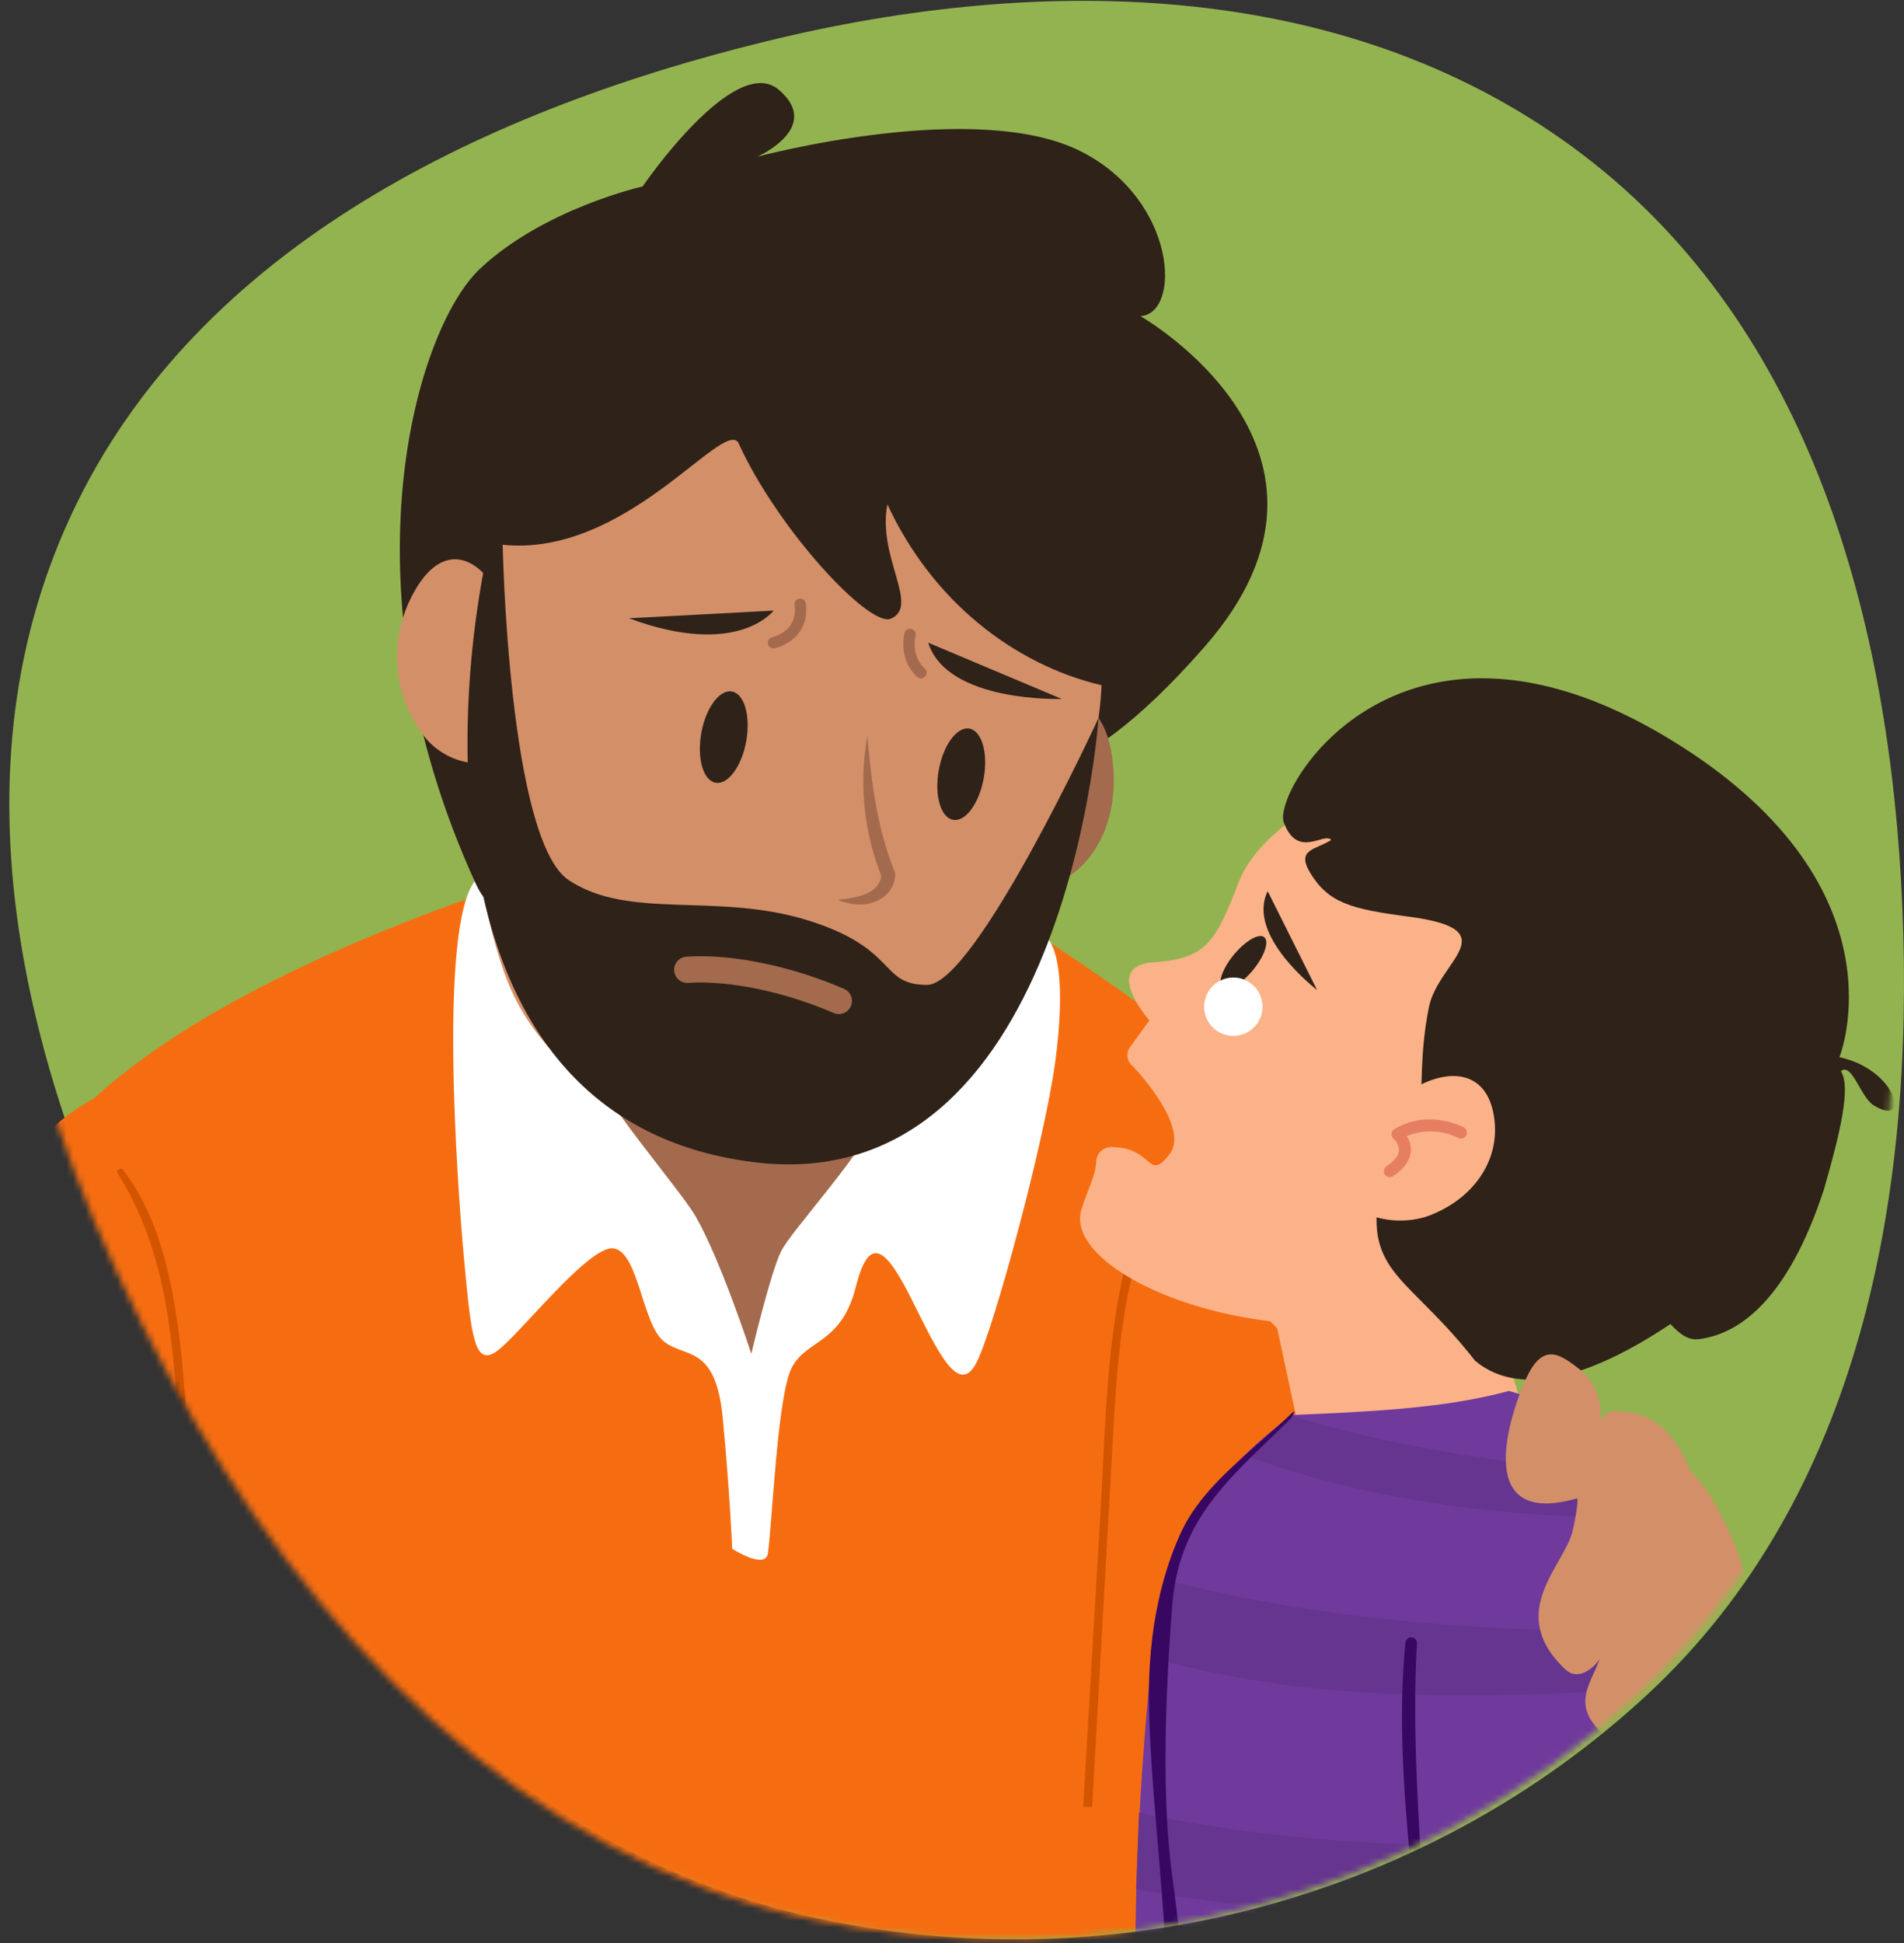
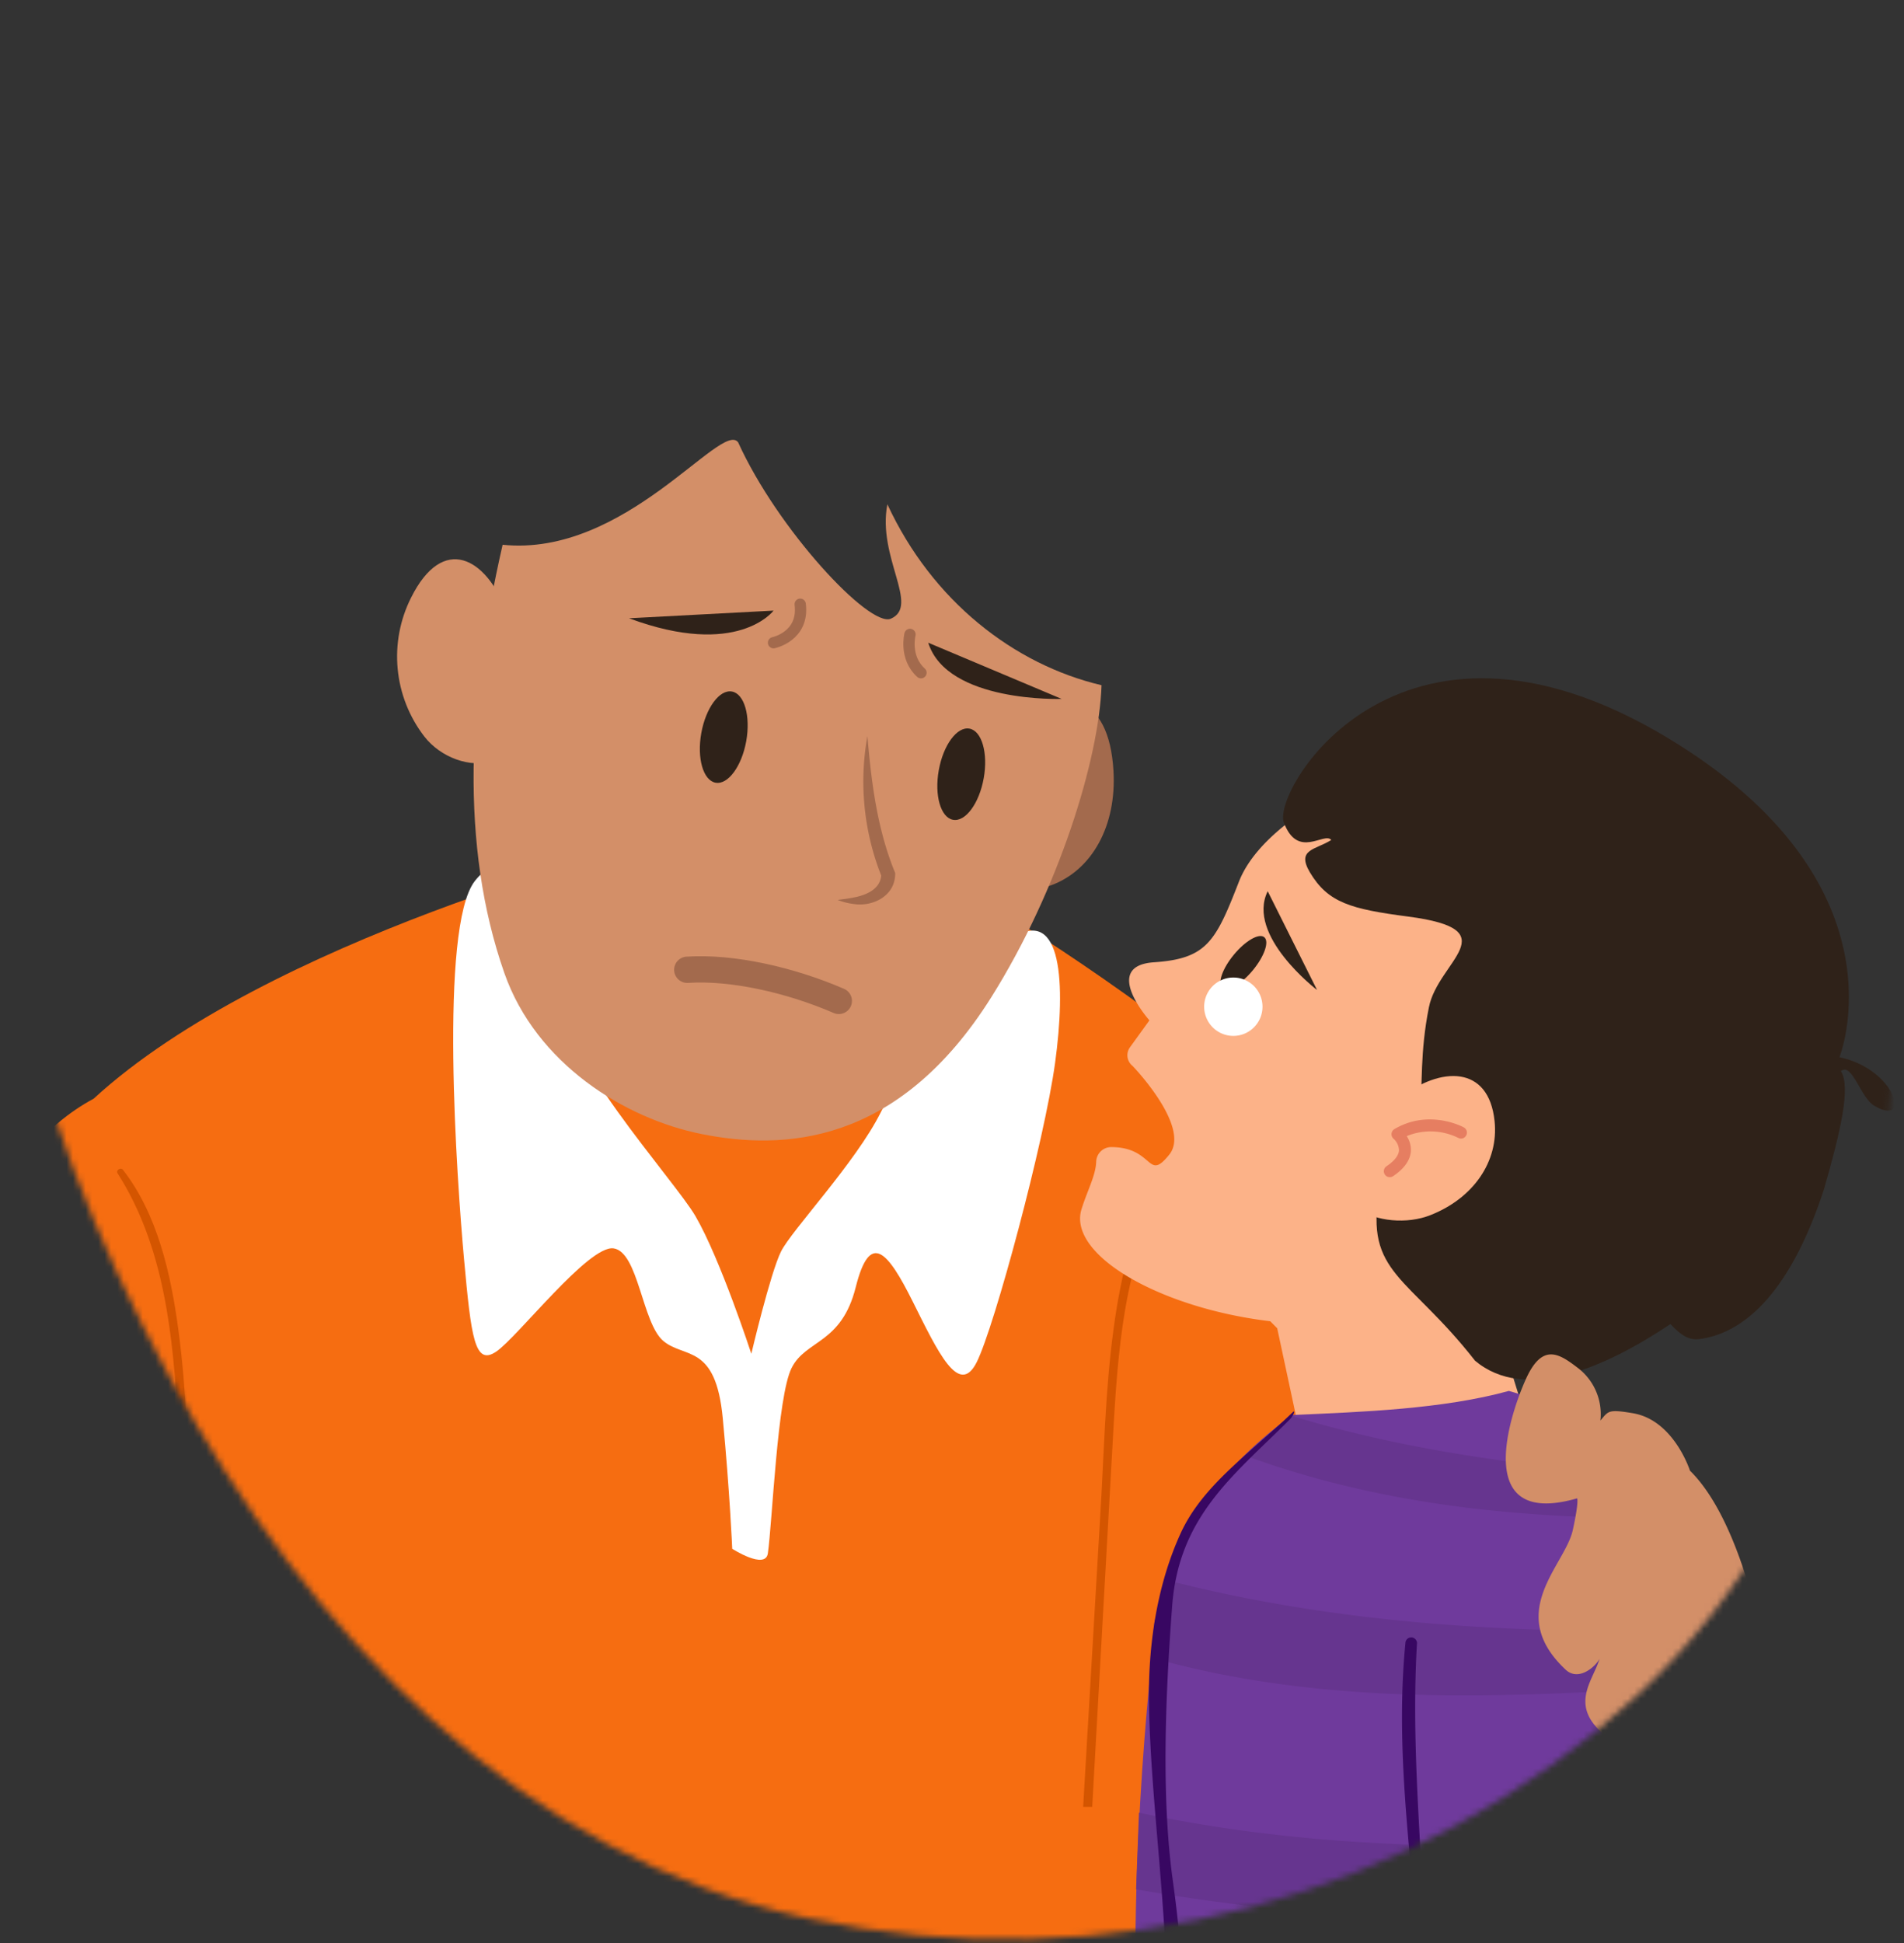
<svg xmlns="http://www.w3.org/2000/svg" width="300" height="306" fill="none">
  <rect width="100%" height="100%" fill="#333333" stroke="none" />
-   <path d="M249.421 24.387c35.904 27.311 48.407 73.378 50.322 118.499 1.935 45.613-6.643 92.782-40.039 123.848-34.887 32.453-84.559 45.432-131.09 35.339-45.255-9.817-78.621-44.806-100.65-85.607-22.418-41.52-36.657-90.26-17.617-133.44C29.34 39.951 74.865 17.754 120.522 6.556c44.325-10.872 92.556-9.814 128.899 17.832z" fill="#93b350" />
  <mask id="A" maskUnits="userSpaceOnUse" x="0" y="0" width="299" height="306" mask-type="alpha">
    <path d="M247.955 24.387c35.903 27.311 48.407 73.378 50.322 118.499 1.935 45.613-6.643 92.782-40.039 123.848-34.887 32.453-84.56 45.432-131.09 35.339-45.255-9.817-78.622-44.806-100.651-85.607-22.418-41.52-36.657-90.26-17.617-133.44 18.993-43.074 64.518-65.271 110.176-76.47 44.324-10.872 92.555-9.814 128.899 17.832z" fill="#fd6f00" />
  </mask>
  <g mask="url(#A)">
    <g clip-path="url(#B)">
      <path d="M225.188 221.611c-1.049-17.789-13.408-40.952-21.885-43.779-17.125-17.074-46.024-34.555-46.024-34.555l-56.67-10.1s-58.355 14.597-85.855 39.852c-15.698 8.422-24.432 30.565-31.396 63.993-2.854 13.605-6.422 68.29-6.422 89.426h225.662c-1.827-31.943 23.412-90.897 22.591-104.837z" fill="#f66d11" />
      <path d="M28.09 209.311c-1.17-8.644-3.254-18.045-8.713-25.076-.35-.457-1.17.057-.849.55 7.421 11.635 8.727 25.625 9.519 39.095l1.655 29.437 1.755 31.28h1.427l-2.669-45.477c-.621-9.951-.778-19.923-2.126-29.809zm147.37-.035c1.171-8.645 3.254-18.038 8.713-25.076.349-.45 1.163.057.849.549-7.421 11.642-8.727 25.633-9.519 39.103l-1.656 29.437-1.755 31.279h-1.427l2.669-45.484c.621-9.943.778-19.915 2.126-29.808z" fill="#d45500" />
-       <path d="M150.279 154.348s-5.987 15.947-14.321 29.981c-7.35 12.391-13.829 30.793-18.332 30.408s-14.984-20.993-20.949-33.777c-6.957-14.926-12.045-29.981-12.045-29.981l65.647 3.369z" fill="#a36a4d" />
      <path d="M109.585 191.538c-3.404-5.839-21.885-25.819-22.449-37.047s-6.729-23.013-12.344-15.704-2.804 47.155-1.677 59.504 1.677 16.838 5.045 14.59 14.592-16.839 18.516-16.275 4.488 11.785 7.849 14.59 8.234.379 9.354 12.135 1.492 20.586 1.492 20.586 5.238 3.362 5.616.714c.713-5.032 1.491-24.698 3.739-29.187s7.849-3.741 10.104-12.721 5.045-5.617 8.976 2.242 7.293 15.161 10.097 9.543 10.66-34.798 12.344-47.147 1.121-24.698-6.736-19.644-16.832 19.644-20.757 27.503-14.028 18.523-15.698 21.885-4.674 16.097-4.674 16.097-4.874-14.911-8.798-21.664z" fill="#fff" />
-       <path d="M158.699 120.963s8.934 6.239 31.132-19.144c27.044-30.908-10.147-52.03-10.147-52.03 6.48-.378 5.787-18.202-9.276-25.897-16.576-8.473-51.076.785-51.076.785s10.368-4.576 3.382-10.536-21.463 15.226-21.463 15.226-15.506 3.462-25.61 12.949-22.199 49.966-.635 96.943c7.692 16.746 38.582-8.808 38.582-8.808l45.111-9.487z" fill="#2f2219" />
      <path d="M175.439 121.348c.528 8.702-3.383 15.704-9.812 18.074-3.503 1.307-8.191-.207-10.874-3.469-5.637-6.831 2.454-18.488 6.707-22.35 5.973-5.417 13.251-4.432 13.979 7.745z" fill="#a36a4d" />
      <path d="M139.818 79.42c-1.62 8.352 5.159 16.003.55 18.016-3.361 1.463-17.839-14.041-24.069-27.781-2.633-3.498-17.76 18.131-37.104 16.139-5.53 24.156-6.743 47.411.264 67.427 4.995 14.276 18.952 22.949 31.082 25.376 12.68 2.541 30.883 1.97 45.668-21.572 10.589-16.867 16.975-37.503 17.353-49.11-13.8-3.255-26.687-13.262-33.744-28.495z" fill="#d38f68" />
      <path d="M64.774 94.116c-1.749 3.47-2.482 7.364-2.115 11.232s1.82 7.554 4.191 10.632c2.605 3.348 7.25 4.997 10.782 3.891 7.407-2.334 4.531-17.546 2.183-23.556-3.24-8.509-10.011-12.263-15.042-2.199z" fill="#d38f68" />
-       <path d="M79.202 85.794s.899 46.483 10.411 52.822 23.305 1.863 37.662 6.325 11.181 10.171 18.795 10.171 27.022-42.036 27.022-42.036-5.187 76.049-54.301 69.953-48.322-64.957-42.236-94.972l2.647-2.263z" fill="#2f2219" />
      <path d="M132.169 157.632c-7.735-3.348-16.869-5.368-23.883-4.904" stroke="#a36a4d" stroke-width="4.14" stroke-linecap="round" stroke-linejoin="round" />
      <path d="M136.678 115.974c.614 7.231 1.535 14.547 4.282 21.293l.092.228c.007.355-.027.709-.099 1.056-.564 2.898-3.789 4.24-6.422 3.819a10 10 0 0 1-2.548-.642c.871-.114 1.706-.207 2.512-.379 1.869-.349 4.003-1.206 4.324-3.233a2.31 2.31 0 0 0 .036-.371l.093.4c-2.83-7.029-3.622-14.713-2.284-22.171h.014z" fill="#a36a4d" />
      <path d="M117.578 116.722c.711-3.966-.298-7.465-2.253-7.816s-4.116 2.579-4.827 6.545.297 7.465 2.252 7.816 4.116-2.58 4.828-6.545zm37.419 5.842c.711-3.965-.297-7.464-2.252-7.815s-4.117 2.579-4.828 6.545.297 7.465 2.252 7.816 4.117-2.58 4.828-6.546zM99.11 97.371l22.77-1.206s-5.623 7.574-22.77 1.206zm47.144 3.849l21.022 8.851s-18.039.635-21.022-8.851z" fill="#2f2219" />
      <path d="M121.88 101.22s4.837-.986 4.202-6.061m17.297 4.754s-.928 3.612 1.734 6.032" stroke="#a36a4d" stroke-width="1.78" stroke-linecap="round" stroke-linejoin="round" />
      <path d="M243.419 233.039l-36.719 1.62-2.419-11.285-3.04-14.184-1.22-1.235 33.102-8.101 10.296 33.185z" fill="#fcb288" />
      <path d="M213.992 123.012s-15.113 6.424-18.781 15.839-5.03 12.135-13.393 12.699-.713 9.144-.713 9.144l-3.047 4.219a2.14 2.14 0 0 0 .399 2.962s9.276 9.608 5.773 13.969-2.362-1.149-9.112-1.192a2.37 2.37 0 0 0-2.398 2.291c-.078 2.199-1.37 4.476-2.312 7.488-3.896 12.521 43.363 28.824 67.938 8.566 7.007-11.973 12.854-24.589 17.461-37.675l-30.533-33.421-11.282-4.889z" fill="#fcb288" />
      <path d="M267.659 210.904c6.465-.8 14.057-6.31 19.715-23.556 2.626-9.115 4.282-16.168 2.683-18.659 1.77-1.427 3.076 4.14 5.217 5.425 5.951 3.569 3.567-5.711-5.445-7.616 0 0 10.653-26.368-25.067-49.053-43.627-27.71-64.399 6.938-62.479 12.084 2.191 5.861 6.351 1.428 7.478 2.756-2.455 1.57-5.53 1.427-3.375 5.089 2.854 4.79 6.422 5.789 15.484 6.974 15.934 2.092 4.717 6.988 3.275 14.276-2.854 14.198 1.734 20.822-7.799 28.938-2.348 13.063 4.581 13.327 15.07 26.74 7.849 6.581 20.365 1.184 30.783-5.775 1.713 1.834 2.933 2.527 4.46 2.377z" fill="#2f2219" />
      <path d="M237.739 219.055c-10.325 2.855-23.204 3.319-34.15 3.79-6.529 4.883-11.239 9.437-15.534 16.739-2.375 5.749-4.421 11.629-6.13 17.61 0 0-4.345 34.976-2.64 67.904h96.002c-.857-40.765-.229-95.686-37.548-106.043z" fill="#6f3a9c" />
      <path d="M254.815 232.025c-17.418-1.506-34.672-3.99-51.376-9.065a76.12 76.12 0 0 0-7.257 6.274c20.636 7.567 42.178 9.815 63.713 9.872a49.84 49.84 0 0 0-5.08-7.081h0zm16.083 33.263l-1.927-8.494c-28.542.55-56.984-.714-85.048-7.916-1.242 3.769-1.998 6.488-1.998 6.488l-.621 5.661c29.42 8.316 59.603 6.096 89.594 4.261zm3.554 31.894l-.578-8.773c-31.354 3.205-63.278 3.648-94.411-2.933l-.457 12.077c31.361 5.461 64.256 6.71 95.446-.371z" fill="#66358f" />
      <path d="M235.492 176.583c.663 6.367-3.369 12.135-10.104 14.783-3.675 1.463-8.613 1.014-11.481-1.035-6.009-4.283 2.361-14.041 6.793-17.503 6.222-4.846 13.885-5.161 14.792 3.755z" fill="#fcb288" />
      <path d="M184.751 295.861c-1.813-13.234-1.071-29.623-.057-42.993 1.084-14.14 9.74-20.557 18.552-29.344.521-.521.963-1.614.421-1.093-6.793 6.532-14.143 11.422-17.639 19.038-3.375 7.366-5.13 16.496-4.995 26.532.293 19.059 4.003 37.275 2.819 65.585h2.64c.464-19.101-.421-28.124-1.741-37.725zm38.503-36.918c.022-.124.018-.25-.012-.372s-.083-.236-.159-.336-.17-.183-.279-.245-.229-.1-.353-.113a.91.91 0 0 0-.37.037c-.119.037-.229.099-.324.18a.91.91 0 0 0-.226.296c-.054.112-.084.235-.089.36-1.206 12.356-.171 24.484.992 36.797.899 9.586 1.113 18.645.713 38.039h1.934c.485-31.722-3.097-52.715-1.827-74.643z" fill="#380762" />
      <path d="M199.742 140.357l7.778 15.554s-11.224-8.558-7.778-15.554zm-2.346 12.457c1.82-2.197 2.629-4.532 1.807-5.213s-2.965.547-4.785 2.745-2.629 4.533-1.807 5.214 2.965-.548 4.785-2.746z" fill="#2f2219" />
      <path d="M194.327 163.142c2.538 0 4.595-2.058 4.595-4.597s-2.057-4.597-4.595-4.597a4.6 4.6 0 0 0-4.596 4.597 4.6 4.6 0 0 0 4.596 4.597z" fill="#fff" />
      <path d="M218.573 185.298a.93.93 0 0 1-.378-.328c-.136-.208-.184-.46-.135-.704s.193-.457.399-.595c.863-.571 1.905-1.47 1.97-2.505-.011-.347-.093-.688-.24-1.003a2.55 2.55 0 0 0-.617-.825c-.112-.097-.2-.22-.255-.359a.94.94 0 0 1 .076-.853c.079-.126.187-.232.315-.308 5.423-3.191 10.703-.393 10.932-.271.217.119.379.319.45.557a.94.94 0 0 1-.072.713.93.93 0 0 1-.231.286c-.095.079-.205.138-.324.173s-.243.047-.366.033-.242-.053-.349-.114c-1.254-.615-2.625-.958-4.021-1.004a9.87 9.87 0 0 0-4.078.733c.457.691.687 1.507.656 2.334-.085 1.428-1.027 2.791-2.811 3.976a.95.95 0 0 1-.921.064z" fill="#e67e61" />
      <path d="M282.023 267.837c.042-4.197 1.826-11.913-4.995-12.185 0 0-3.304-16.738-10.753-24.041 0 0-2.519-7.944-8.977-9.043-3.932-.664-3.853-.357-5.13 1.149a9.17 9.17 0 0 0-.713-4.662 9.16 9.16 0 0 0-2.934-3.69c-2.811-2.141-5.473-3.933-8.063 1.749s-8.562 23.641 8.035 18.859c0 0 .328.407-.678 4.996-1.22 5.582-10.753 12.956-1.135 21.979 2.005 1.884 4.638-.386 5.352-1.699-1.077 3.569-5.059 7.516 1.234 12.334 4.61 3.534 8.499-5.446 8.499-5.446s-1.891 5.711 1.248 8.566c6.108 5.518 8.328-2.677 8.328-2.677s-1.827 4.475-.293 8.216 6.465 2.363 6.765-.435 4.16-9.78 4.21-13.97z" fill="#d38f68" />
    </g>
  </g>
  <defs>
    <clipPath id="B">
      <path fill="#fff" transform="translate(-23.093 13.085)" d="M0 0h321.628v320.501H0z" />
    </clipPath>
  </defs>
</svg>